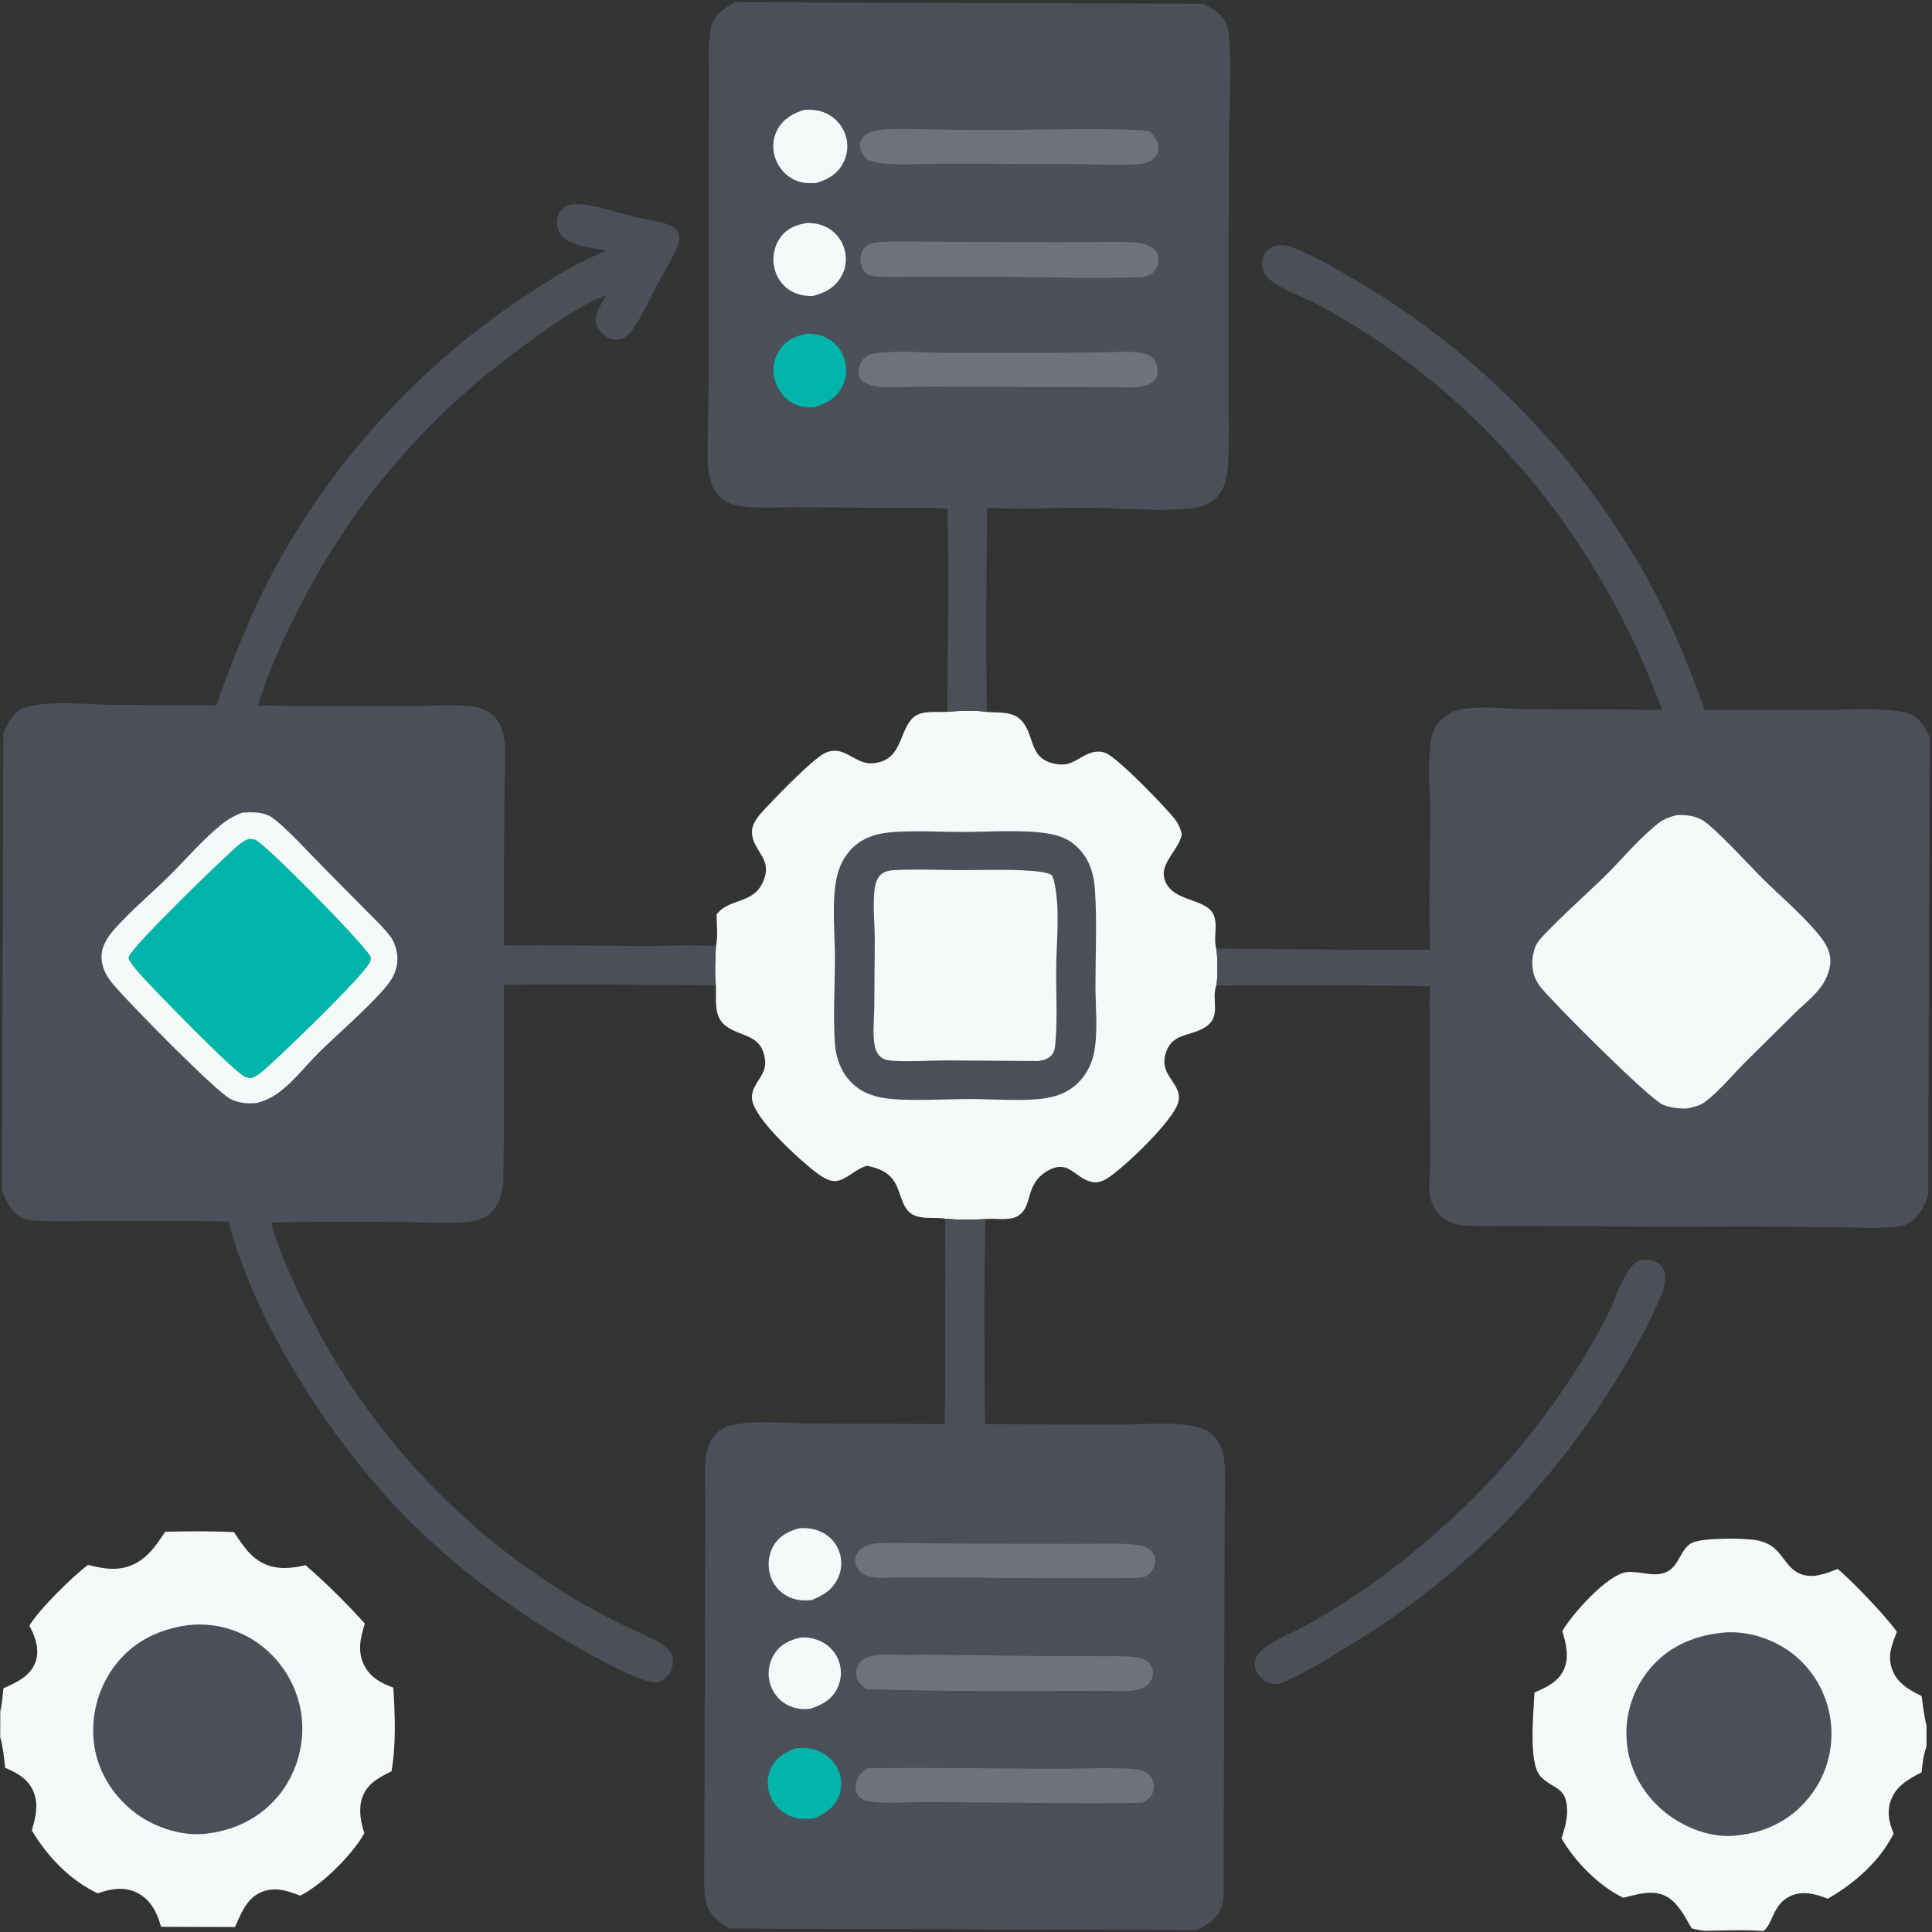
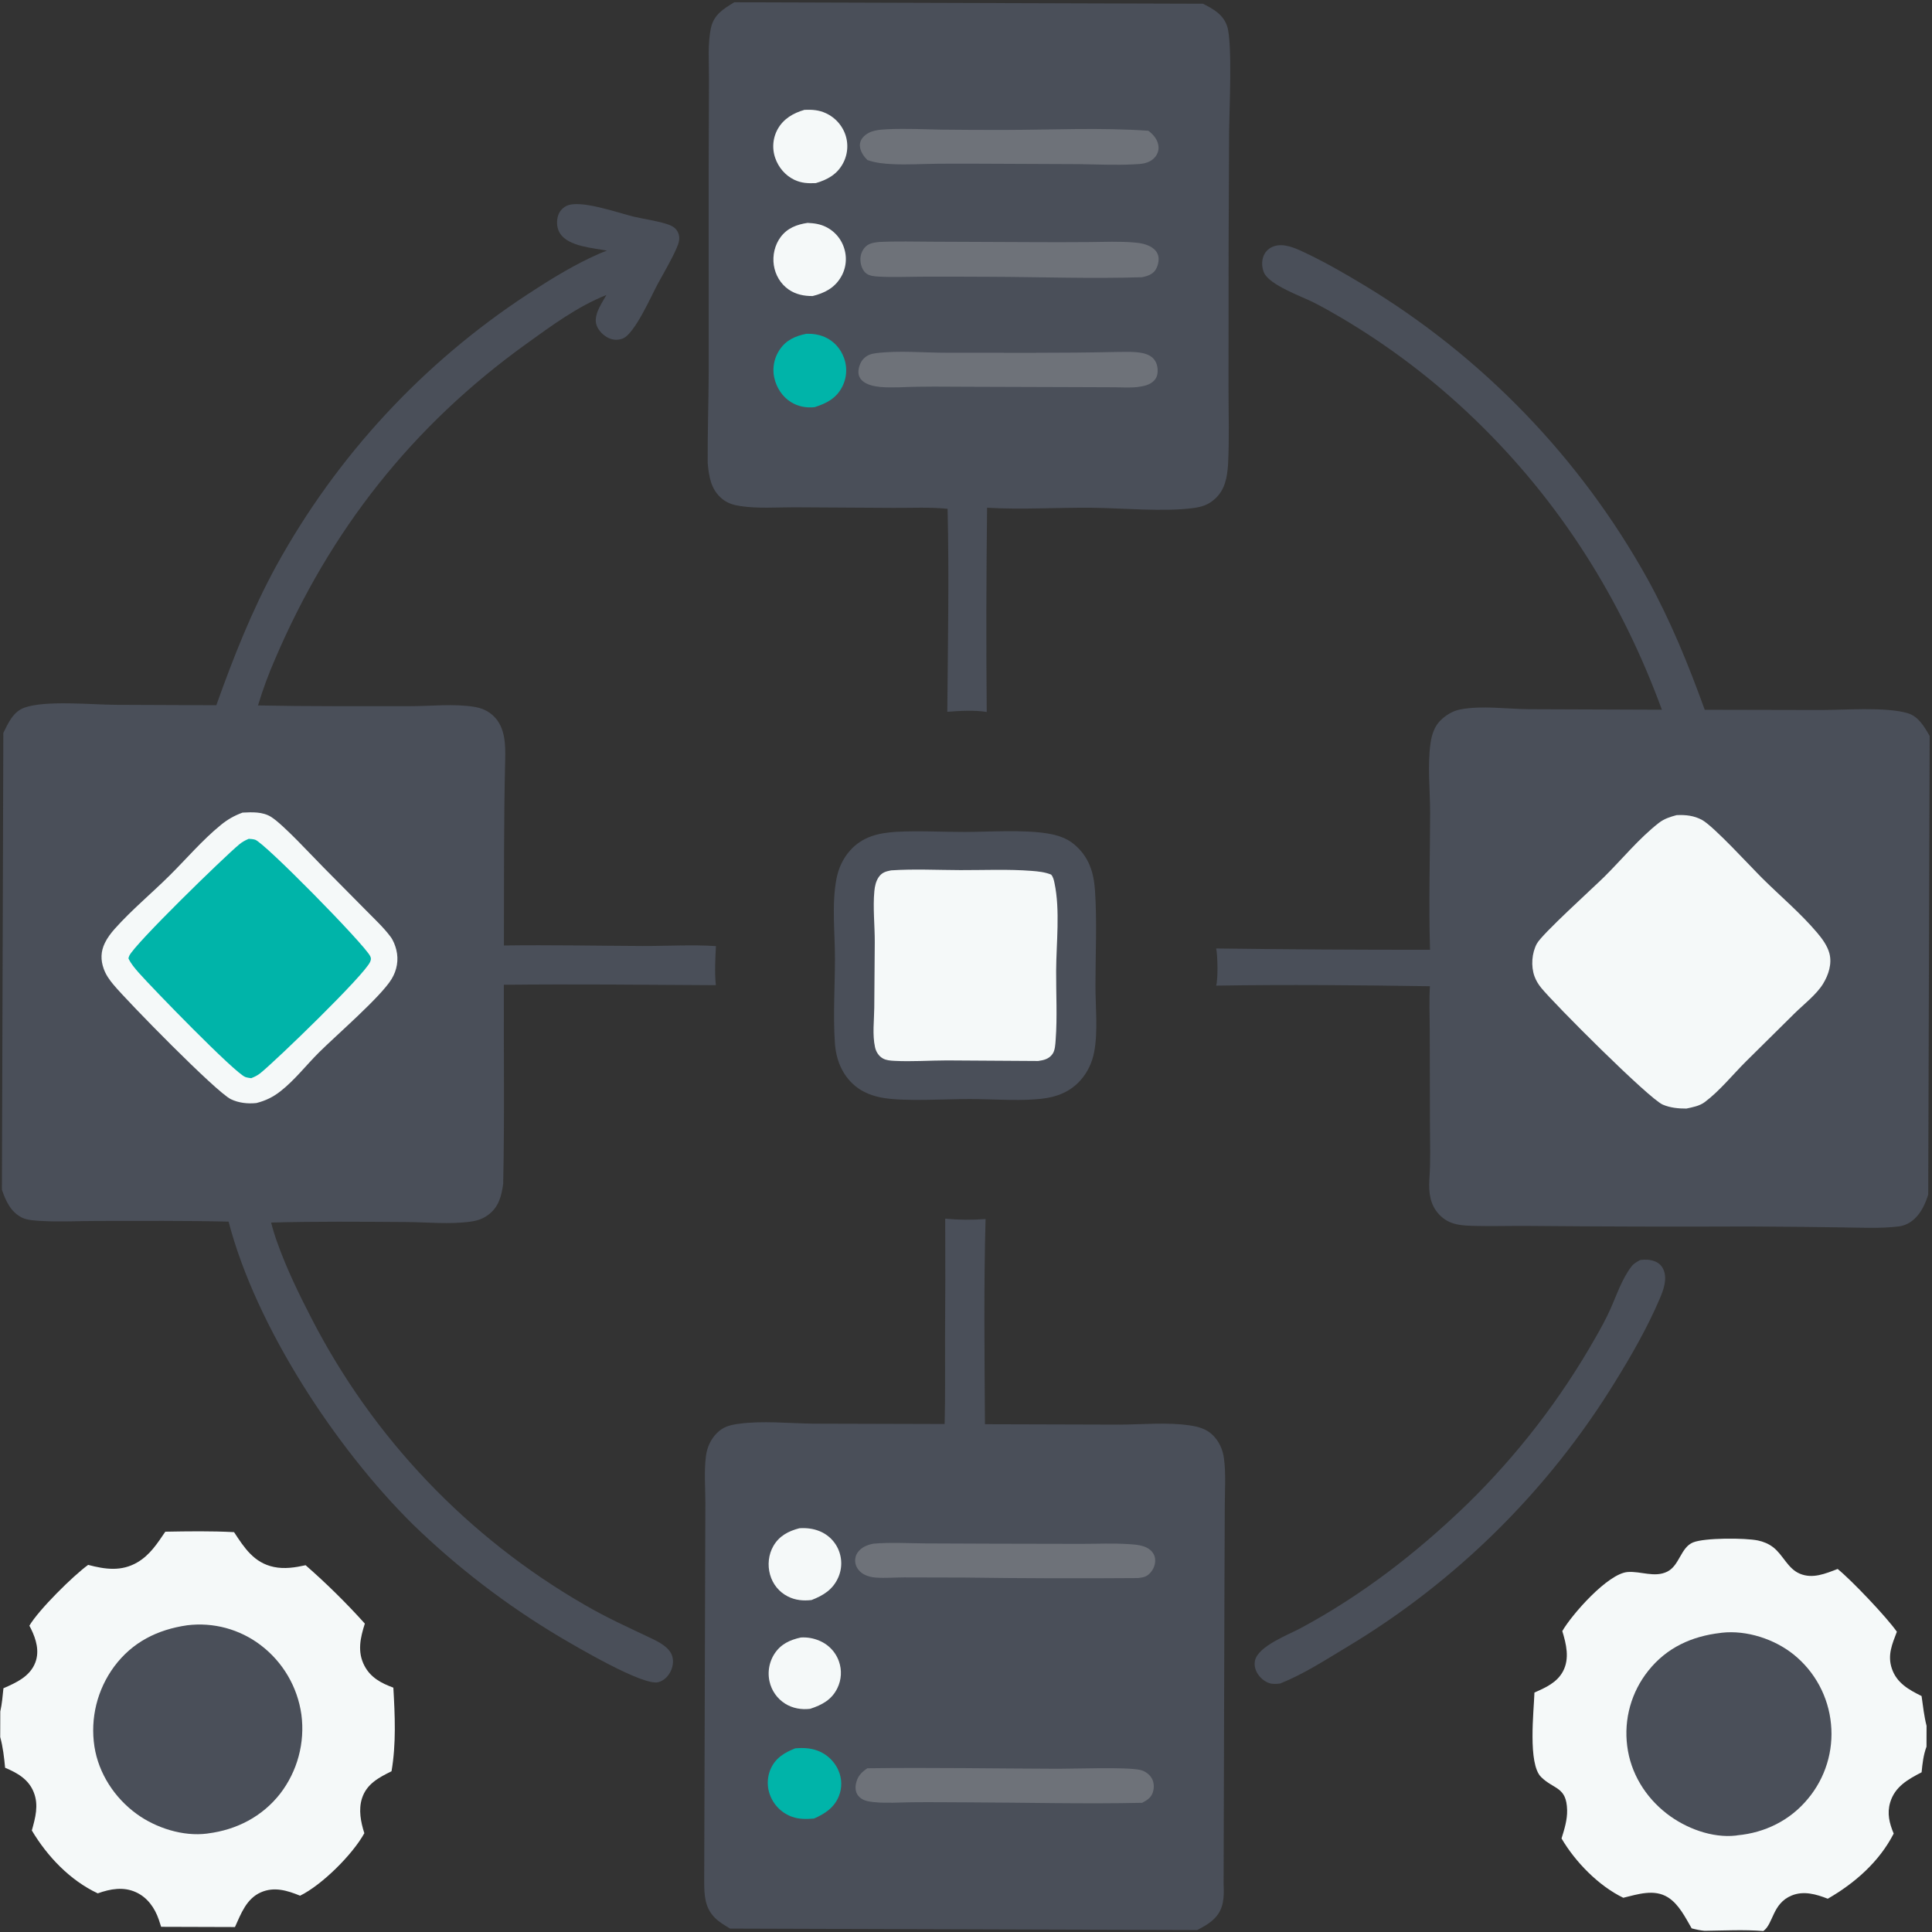
<svg xmlns="http://www.w3.org/2000/svg" width="988" height="988">
  <rect width="100%" height="100%" fill="#333333" stroke="none" />
-   <path fill="#F5F9F9" transform="matrix(0.962 0.003 -0.003 0.962 2.875 0)" d="M501.757 376.813C508.265 376.285 516.293 375.802 522.722 376.841C529.299 377.341 536.83 376.181 541.613 381.798C548.849 390.293 544.863 402.962 561.426 404.595C567.863 405.229 571.542 401.035 577.014 398.788C579.8 397.644 583.068 397.268 585.912 398.418C592.738 401.177 615.961 425.324 621.735 432.069C624.325 435.096 625.724 437.636 626.617 441.532L626.459 442.263C624.469 451.113 612.7 458.476 618.861 468.441C624.56 477.657 640.644 475.83 643.913 484.907C645.888 490.394 643.532 496.621 645.083 502.184C645.902 505.653 646.163 518.867 645.119 521.936C645.047 522.191 644.969 522.445 644.902 522.702C642.849 530.566 647.957 538.773 639.137 544.203C630.989 549.22 621.378 547.075 618.241 558.547C617.107 562.692 617.852 566.223 620.078 569.844C622.816 574.297 626.452 577.961 625.291 583.638C623.337 593.197 595.571 619.899 586.934 624.957C584.253 626.528 581.409 627.192 578.37 626.274C570.128 623.785 566.956 615.115 557.035 620.017C551.537 622.734 548.499 626.751 546.709 632.54C545.269 637.196 544.48 642.352 539.778 644.901C535.097 647.437 528.126 645.825 522.939 646.391C515.9 646.965 508.505 646.929 501.487 646.265C496.656 645.432 491.521 646.426 486.724 645.155C478.277 642.917 478.472 633.434 474.667 627.117C471.215 621.386 466.108 619.712 459.974 618.272C453.73 619.778 448.841 626.092 443.031 626.469C438.051 626.792 431.371 620.909 427.778 617.88C419.708 611.076 400.881 593.751 398.727 583.857C398.194 581.407 398.833 578.703 399.962 576.517C402.383 571.835 406.13 568.127 405.477 562.404C403.816 547.839 392.005 550.413 383.961 543.7C377.784 538.544 379.638 529.63 379.174 522.531C378.456 515.95 378.836 508.387 379.153 501.757C380.325 496.765 379.431 490.046 379.466 484.869C385.213 477.385 395.738 478.683 401.638 471.591C403.115 469.814 404.146 467.561 404.877 465.384C408.368 454.987 398.856 450.968 398.129 441.822C397.774 437.358 400.658 433.515 403.507 430.348C409.101 424.13 430.408 401.789 437.14 398.773C440.283 397.364 443.765 397.429 446.919 398.767C451.94 400.896 456.327 404.78 462.107 404.317C477.49 403.084 475.972 388.495 482.773 380.797C487.279 375.697 495.261 377.281 501.311 376.848L501.757 376.813Z" />
  <path fill="#4A4F59" transform="matrix(0.962 0.003 -0.003 0.962 2.875 0)" d="M474.821 440.709C486.79 440.01 499.28 440.72 511.307 440.653C524.438 440.579 542.517 439.291 555.169 441.321C560.377 442.156 565.329 443.644 569.449 447.09C577.216 453.587 579.889 461.798 580.572 471.628C581.724 488.209 580.934 505.254 580.966 521.888C580.987 533.283 582.476 546.318 580.385 557.504C579.358 562.998 576.885 568.317 573.156 572.499C566.596 579.858 558.112 582.155 548.624 582.708C538.904 583.51 524.497 582.596 514.308 582.626C501.701 582.664 480.223 584.108 468.467 582.195C463.032 581.31 457.594 579.367 453.328 575.806C446.411 570.032 443.177 561.859 442.552 553.046C441.511 538.381 442.46 523.213 442.45 508.484C442.44 494.604 440.551 479.484 443.107 465.843C444.167 460.186 446.515 454.967 450.367 450.645C456.924 443.29 465.425 441.314 474.821 440.709Z" />
  <path fill="#F5F9F9" transform="matrix(0.962 0.003 -0.003 0.962 2.875 0)" d="M472.129 461.202C484.319 460.347 496.774 460.957 508.996 460.954C521.557 460.952 534.331 460.316 546.862 461.243C550.36 461.501 553.907 461.865 557.189 463.167C558.322 464.332 558.704 466.175 559.035 467.719C562.13 482.15 560.08 499.451 560.046 514.25C560.019 526.418 560.78 538.955 559.903 551.077C559.733 553.43 559.635 556.602 558.242 558.563C556.366 561.207 553.68 561.852 550.633 562.294L502.108 562.139C492.824 562.185 483.451 562.922 474.182 562.456C472.105 562.351 469.898 562.214 468.052 561.173C465.843 559.926 464.434 557.655 463.894 555.23C462.408 548.564 463.376 541.126 463.426 534.336L463.585 499.479C463.588 490.569 462.47 481.11 463.279 472.256C463.516 469.667 464.096 466.964 465.588 464.784C467.258 462.344 469.356 461.758 472.129 461.202Z" />
  <path fill="#4A4F59" transform="matrix(0.962 0.003 -0.003 0.962 2.875 0)" d="M387.338 0L636.5 0C642.028 2.76 647.342 5.722 649.406 11.983C652.278 20.694 650.672 56.65 650.604 67.898L650.527 127.373L650.708 203.683C650.742 217.452 651.278 231.448 650.58 245.19C650.087 252.021 648.966 258.45 643.581 263.279C640.099 266.401 636.802 267.459 632.286 268.086C616.489 270.277 594.369 268.219 578.121 268.11C560.089 267.989 540.926 269.3 523.052 268.293C522.892 268.284 522.733 268.267 522.573 268.254C522.253 304.414 522.26 340.682 522.722 376.841C516.293 375.802 508.265 376.285 501.757 376.813C501.943 340.862 502.557 304.86 501.574 268.917C492.193 267.959 482.267 268.54 472.832 268.504L420.132 268.364C410.807 268.384 400.68 269.174 391.475 267.808C387.717 267.25 384.473 266.324 381.509 263.82C375.644 258.865 374.668 252.135 373.976 244.969C373.809 228.897 374.36 212.739 374.365 196.649L374.009 88.586L374.026 40.772C374.061 32.132 373.156 21.849 375.045 13.434C376.596 6.529 381.735 3.444 387.338 0Z" />
  <path fill="#F5F9F9" transform="matrix(0.962 0.003 -0.003 0.962 2.875 0)" d="M426.663 117.153C430.212 117.308 433.359 117.725 436.58 119.333Q437.013 119.549 437.434 119.786Q437.855 120.024 438.263 120.283Q438.671 120.541 439.066 120.821Q439.461 121.1 439.84 121.4Q440.22 121.699 440.584 122.017Q440.948 122.336 441.295 122.672Q441.642 123.009 441.971 123.363Q442.3 123.716 442.611 124.087Q442.922 124.457 443.213 124.843Q443.505 125.229 443.776 125.629Q444.047 126.029 444.298 126.442Q444.548 126.856 444.777 127.282Q445.006 127.708 445.213 128.145Q445.42 128.582 445.604 129.029Q445.788 129.476 445.949 129.932Q446.11 130.387 446.247 130.851Q446.392 131.319 446.512 131.794Q446.632 132.268 446.727 132.749Q446.822 133.229 446.892 133.713Q446.961 134.198 447.006 134.686Q447.05 135.173 447.07 135.663Q447.089 136.152 447.082 136.641Q447.076 137.131 447.044 137.62Q447.012 138.108 446.954 138.594Q446.897 139.081 446.814 139.563Q446.732 140.046 446.624 140.523Q446.516 141.001 446.384 141.472Q446.251 141.944 446.094 142.408Q445.937 142.871 445.756 143.326Q445.576 143.781 445.371 144.226Q445.167 144.671 444.94 145.105Q444.713 145.539 444.463 145.96C441.069 151.746 435.764 154.444 429.494 156.029C424.982 156.105 420.486 155.202 416.721 152.603C412.36 149.592 409.587 144.855 408.796 139.646C408.012 134.489 409.26 128.936 412.379 124.729C415.946 119.918 420.952 118.029 426.663 117.153Z" />
  <path fill="#00B4A9" transform="matrix(0.962 0.003 -0.003 0.962 2.875 0)" d="M426.205 176.103C429.595 175.992 432.905 176.46 436.033 177.822C440.849 179.919 444.474 183.943 446.25 188.869Q446.421 189.332 446.568 189.802Q446.715 190.273 446.838 190.75Q446.961 191.228 447.058 191.711Q447.156 192.195 447.229 192.682Q447.302 193.17 447.35 193.661Q447.398 194.152 447.421 194.644Q447.443 195.137 447.44 195.63Q447.438 196.123 447.41 196.615Q447.381 197.108 447.328 197.598Q447.275 198.088 447.196 198.575Q447.118 199.062 447.014 199.544Q446.911 200.026 446.783 200.502Q446.654 200.978 446.502 201.447Q446.35 201.916 446.173 202.377Q445.997 202.837 445.797 203.288Q445.598 203.739 445.375 204.179C442.253 210.383 437.048 213.057 430.746 215.094C426.34 215.617 421.877 214.773 418.084 212.418C413.533 209.592 410.418 204.782 409.245 199.598Q409.137 199.12 409.053 198.636Q408.97 198.153 408.911 197.666Q408.852 197.179 408.818 196.69Q408.784 196.201 408.775 195.711Q408.766 195.22 408.782 194.73Q408.798 194.24 408.839 193.751Q408.88 193.262 408.945 192.776Q409.011 192.29 409.101 191.808Q409.192 191.326 409.306 190.85Q409.421 190.373 409.56 189.902Q409.699 189.432 409.861 188.969Q410.024 188.507 410.21 188.053Q410.396 187.599 410.605 187.155Q410.813 186.711 411.044 186.279Q411.276 185.846 411.528 185.426Q411.781 185.006 412.055 184.599C415.485 179.449 420.372 177.305 426.205 176.103Z" />
  <path fill="#F5F9F9" transform="matrix(0.962 0.003 -0.003 0.962 2.875 0)" d="M424.844 57.061C428.888 56.876 432.557 57.111 436.304 58.858Q436.755 59.066 437.195 59.298Q437.635 59.529 438.063 59.782Q438.49 60.035 438.905 60.309Q439.319 60.584 439.719 60.879Q440.119 61.173 440.504 61.488Q440.889 61.803 441.257 62.136Q441.626 62.47 441.977 62.822Q442.328 63.173 442.661 63.542Q442.994 63.911 443.308 64.297Q443.622 64.682 443.916 65.082Q444.21 65.483 444.484 65.898Q444.758 66.313 445.01 66.741Q445.262 67.169 445.493 67.609Q445.723 68.05 445.931 68.501Q446.139 68.953 446.324 69.414Q446.509 69.875 446.671 70.345Q446.826 70.808 446.957 71.278Q447.089 71.748 447.196 72.224Q447.303 72.7 447.385 73.18Q447.468 73.661 447.526 74.146Q447.584 74.63 447.618 75.117Q447.651 75.604 447.66 76.092Q447.668 76.58 447.652 77.067Q447.635 77.555 447.594 78.041Q447.553 78.527 447.487 79.011Q447.421 79.494 447.331 79.974Q447.241 80.453 447.126 80.928Q447.011 81.402 446.872 81.87Q446.734 82.337 446.571 82.798Q446.409 83.258 446.223 83.709Q446.037 84.16 445.829 84.601Q445.621 85.043 445.39 85.473C442.279 91.336 437.122 94.194 430.985 95.996C426.872 96.185 423.443 96.076 419.611 94.29C414.782 92.039 411.05 87.661 409.344 82.639Q409.184 82.179 409.047 81.711Q408.911 81.244 408.799 80.77Q408.687 80.296 408.6 79.816Q408.513 79.337 408.451 78.854Q408.388 78.371 408.351 77.885Q408.314 77.399 408.302 76.912Q408.289 76.425 408.302 75.938Q408.316 75.451 408.354 74.966Q408.392 74.48 408.455 73.997Q408.519 73.514 408.607 73.035Q408.695 72.556 408.808 72.082Q408.92 71.608 409.058 71.14Q409.195 70.673 409.356 70.213Q409.517 69.753 409.702 69.303Q409.886 68.852 410.094 68.411Q410.302 67.971 410.532 67.541C413.585 61.885 418.855 58.809 424.844 57.061Z" />
  <path fill="#6E7279" transform="matrix(0.962 0.003 -0.003 0.962 2.875 0)" d="M469.367 67.22C478.866 66.774 488.351 67.221 497.851 67.366Q514.3 67.498 530.749 67.419C556.269 67.311 582.234 65.912 607.685 67.615C607.826 67.721 607.97 67.823 608.108 67.933C610.666 69.977 612.784 72.595 613.091 75.982C613.286 78.129 612.514 80.239 611.077 81.831C608.029 85.207 603.83 85.318 599.625 85.51C590.157 86.016 580.672 85.572 571.199 85.478L532.581 85.424C520.222 85.427 507.855 85.344 495.497 85.503C487.576 85.605 479.589 86.15 471.674 85.782C467.055 85.567 462.75 85.176 458.371 83.639C456.466 81.781 454.761 79.32 454.402 76.626C454.154 74.76 454.737 73.034 455.961 71.621C459.367 67.692 464.582 67.48 469.367 67.22Z" />
  <path fill="#6E7279" transform="matrix(0.962 0.003 -0.003 0.962 2.875 0)" d="M591.588 185.242C596.969 185.304 605.494 184.431 609.925 187.967C611.86 189.511 612.785 191.776 612.984 194.201C613.163 196.382 612.785 198.585 611.283 200.259C609.031 202.767 605.489 203.477 602.295 203.858C598.246 204.34 594.073 204.042 590.001 204.026L567.71 204.012L512.836 204.003C500.489 204.003 488.103 203.803 475.768 204.402C470.096 204.47 460.925 205.021 456.295 201.195C454.851 200.003 454.024 198.418 453.957 196.537C453.873 194.16 454.945 191.032 456.617 189.316C458.61 187.271 460.646 186.62 463.403 186.274C475.659 184.735 488.67 186.015 501.038 185.954C531.195 185.806 561.449 186.041 591.588 185.242Z" />
  <path fill="#6E7279" transform="matrix(0.962 0.003 -0.003 0.962 2.875 0)" d="M464.628 127.19C474.122 126.686 483.804 126.956 493.313 126.949L544.791 127.008Q560.474 127.065 576.155 126.885C584.249 126.786 592.593 126.373 600.661 127.058C603.815 127.326 607.15 127.944 609.838 129.711C611.542 130.832 612.827 132.414 613.217 134.449C613.66 136.757 612.893 139.873 611.551 141.791C609.955 144.071 607.209 144.925 604.625 145.483C577.635 146.425 550.662 145.514 523.664 145.507Q505.443 145.444 487.222 145.566C479.658 145.618 471.91 146.004 464.361 145.581C462.295 145.465 459.785 145.263 458.056 144.003C456.186 142.639 455.23 140.2 454.927 137.978C454.548 135.188 455.178 132.584 456.939 130.369C458.901 127.904 461.683 127.547 464.628 127.19Z" />
  <path fill="#4A4F59" transform="matrix(0.962 0.003 -0.003 0.962 2.875 0)" d="M881.613 374.527C859.833 315.682 827.043 263.951 781.646 220.456Q773.545 212.692 765.002 205.417Q756.459 198.142 747.504 191.381Q738.549 184.62 729.213 178.395Q719.877 172.171 710.192 166.505C705.44 163.737 700.623 161.013 695.702 158.555C689.546 155.48 672.194 149.397 669.363 142.822C668.191 140.098 668.019 136.672 669.146 133.906C670.129 131.497 672.086 129.696 674.533 128.84C679.707 127.03 685.576 129.596 690.258 131.763C701.246 136.849 711.942 142.955 722.327 149.167Q728.218 152.694 733.991 156.411Q739.764 160.127 745.413 164.03Q751.062 167.932 756.582 172.016Q762.101 176.101 767.485 180.362Q772.868 184.623 778.11 189.058Q783.353 193.492 788.448 198.094Q793.543 202.696 798.486 207.462Q803.429 212.228 808.214 217.151Q812.999 222.075 817.622 227.152Q822.245 232.229 826.7 237.453Q831.155 242.678 835.438 248.044Q839.721 253.411 843.827 258.914Q847.933 264.417 851.858 270.05Q855.783 275.684 859.523 281.442Q863.262 287.2 866.813 293.077Q870.363 298.954 873.721 304.943C886.123 327.287 895.648 350.535 904.398 374.49L965.807 374.427C978.433 374.404 1000.59 372.547 1012.25 375.95C1018.04 377.639 1021.19 383.155 1024 388.049L1024 628.012L1024 631.822C1022.52 636.517 1020.56 641.069 1016.95 644.551C1014.52 646.896 1011.65 648.397 1008.29 648.819C998.426 650.057 988.049 649.483 978.103 649.413Q953.438 649.12 928.772 649.077Q869.728 649.507 810.682 649.155C801.873 649.115 793.05 649.433 784.243 649.259C776.537 649.106 769.481 649.158 763.883 643.052C759.117 637.853 758.472 631.593 758.772 624.899C759.485 614.93 759.056 604.769 759.005 594.771L758.744 544.665C758.706 537.14 758.302 529.4 758.779 521.9C720.96 521.447 682.929 521.218 645.119 521.936C646.163 518.867 645.902 505.653 645.083 502.184Q701.934 502.755 758.786 502.525C758.771 502.228 758.749 501.932 758.74 501.635C757.957 477.806 758.616 453.76 758.585 429.912C758.57 417.749 757.013 404.541 758.717 392.518C759.308 388.35 760.655 383.999 763.631 380.906C766.53 377.893 770.355 375.505 774.493 374.704C785.939 372.489 799.21 374.399 810.881 374.484L881.613 374.527Z" />
  <path fill="#F5F9F9" transform="matrix(0.962 0.003 -0.003 0.962 2.875 0)" d="M889.601 430.543C894.402 430.285 898.937 430.75 903.235 433.103C909.437 436.498 929.377 458.166 935.485 464.166C945.15 473.658 955.685 482.463 964.493 492.784C967.184 495.936 969.977 499.704 971.066 503.747C972.555 509.282 970.658 515.164 967.774 519.92C964.287 525.671 957.454 530.969 952.659 535.716L926.964 561.297C919.938 568.317 912.984 577.06 905.088 583.011C902.276 585.13 898.676 585.776 895.315 586.507C891.095 586.554 886.631 586.118 882.729 584.444C875.28 581.247 824.769 531.011 817.839 522.476C816.361 520.657 815.132 518.638 814.325 516.431C812.378 511.103 812.854 504.121 815.529 499.111C818.304 493.918 845.153 469.544 851.254 463.468C860.762 453.999 869.65 442.947 880.21 434.684C883.054 432.459 886.186 431.479 889.601 430.543Z" />
  <path fill="#4A4F59" transform="matrix(0.962 0.003 -0.003 0.962 2.875 0)" d="M871.014 667.087C873.606 666.738 876.133 666.79 878.613 667.705C880.819 668.519 882.466 670.002 883.397 672.175C885.557 677.222 883.416 682.992 881.41 687.73C874.975 702.923 866.619 717.621 857.995 731.66Q854.685 737.088 851.213 742.413Q847.742 747.739 844.111 752.958Q840.481 758.177 836.695 763.284Q832.91 768.391 828.972 773.383Q825.034 778.374 820.948 783.244Q816.862 788.114 812.631 792.859Q808.4 797.604 804.029 802.22Q799.657 806.836 795.149 811.318Q790.64 815.8 785.999 820.144Q781.357 824.489 776.587 828.691Q771.817 832.894 766.923 836.951Q762.028 841.009 757.014 844.917Q752 848.825 746.87 852.58Q741.741 856.336 736.501 859.935Q731.26 863.535 725.914 866.975Q720.568 870.415 715.121 873.693C703.926 880.47 692.481 887.931 680.324 892.806C678.788 893.002 677.075 893.168 675.542 892.887C672.747 892.373 670.066 890.251 668.506 887.937C667.043 885.766 666.301 883.077 666.941 880.491C668.835 872.84 684.513 866.926 691.009 863.409C723.743 845.688 752.454 823.303 779.125 797.457Q784.161 792.515 789.019 787.398Q793.877 782.281 798.552 776.995Q803.226 771.71 807.711 766.263Q812.195 760.815 816.485 755.213Q820.775 749.611 824.864 743.861Q828.953 738.111 832.837 732.22Q836.72 726.328 840.393 720.304Q844.066 714.279 847.524 708.129C850.227 703.38 852.847 698.561 855.082 693.572C858.483 685.981 861.383 676.884 866.575 670.298C867.708 668.86 869.447 667.97 871.014 667.087Z" />
  <path fill="#F5F9F9" transform="matrix(0.962 0.003 -0.003 0.962 2.875 0)" d="M830.204 864.477C835.191 855.726 854.287 833.819 864.841 832.967C871.777 832.408 879.183 836.051 885.888 832.706C892.427 829.445 892.994 819.82 899.588 817.116C905.738 814.595 927.303 814.606 934.036 815.981C936.925 816.571 939.68 817.698 942.044 819.477C947.437 823.535 949.849 830.79 956.271 833.526C963.181 836.47 970.009 833.484 976.476 830.995C983.963 837.032 1002.56 856.481 1008.06 864.265C1005.57 870.877 1003 876.694 1005.46 883.889C1008.06 891.522 1014.52 895.085 1021.3 898.416C1022.06 903.705 1022.67 909.076 1024 914.257L1024 925.311L1024 1024L937.487 1024L906.418 1024L906.3 1023.56C903.917 1023.35 901.773 1022.89 899.468 1022.28C896.096 1016.52 892.614 1009.43 886.757 1005.81C879.413 1001.28 870.747 1004.26 863.06 1006.14C849.952 999.864 837.477 987.156 830.142 974.705C831.65 969.824 833.215 964.76 833.066 959.597C832.704 947.072 826.021 948.826 819.166 942.073C812.041 935.052 815.21 907.248 815.5 897.185C821.409 894.586 827.538 891.818 830.68 885.787C834.217 879.001 832.328 871.346 830.204 864.477ZM1024 925.311C1022.37 929.754 1021.87 934.253 1021.45 938.939C1014.21 942.725 1007.28 946.578 1004.79 955.001C1003.05 960.892 1004.41 966.112 1006.7 971.567C999.105 986.533 986.16 997.969 971.774 1006.31C965.691 1003.94 958.959 1002.01 952.585 1004.66C942.239 1008.95 942.965 1019.73 937.568 1023.59L937.487 1024L1024 1024L1024 925.311ZM906.3 1023.56L906.418 1024L937.487 1024L937.568 1023.59C927.367 1022.79 916.539 1023.4 906.3 1023.56Z" />
  <path fill="#F5F9F9" fill-opacity="0.035" transform="matrix(0.962 0.003 -0.003 0.962 2.875 0)" d="M906.3 1023.56C916.539 1023.4 927.367 1022.79 937.568 1023.59L937.487 1024L906.418 1024L906.3 1023.56Z" />
  <path fill="#4A4F59" transform="matrix(0.962 0.003 -0.003 0.962 2.875 0)" d="M914.324 865.19C914.561 865.154 914.798 865.107 915.037 865.08C928.206 863.594 942.94 868.347 953.221 876.539Q954.273 877.381 955.281 878.275Q956.289 879.169 957.252 880.111Q958.214 881.054 959.129 882.044Q960.043 883.034 960.907 884.068Q961.77 885.102 962.581 886.178Q963.392 887.254 964.149 888.37Q964.905 889.485 965.605 890.636Q966.305 891.788 966.946 892.973Q967.587 894.158 968.169 895.373Q968.75 896.589 969.27 897.832Q969.79 899.075 970.247 900.342Q970.704 901.61 971.098 902.898Q971.491 904.187 971.82 905.494Q972.149 906.801 972.412 908.122Q972.675 909.444 972.871 910.777Q973.068 912.11 973.198 913.451Q973.332 914.777 973.399 916.109Q973.467 917.44 973.469 918.773Q973.471 920.106 973.406 921.437Q973.342 922.769 973.212 924.095Q973.082 925.422 972.886 926.74Q972.69 928.059 972.429 929.366Q972.169 930.673 971.843 931.966Q971.518 933.259 971.129 934.534Q970.74 935.809 970.288 937.063Q969.837 938.317 969.324 939.547Q968.81 940.778 968.237 941.981Q967.663 943.184 967.031 944.358Q966.398 945.531 965.708 946.672Q965.019 947.812 964.273 948.918Q963.528 950.023 962.728 951.089Q961.929 952.156 961.078 953.182C951.679 964.678 938.315 971.344 923.621 972.747C923.401 972.79 923.184 972.85 922.962 972.876C910.193 974.392 896.075 969.071 886.073 961.37C874.615 952.548 866.726 939.838 864.895 925.414Q864.721 924.093 864.614 922.764Q864.507 921.436 864.467 920.103Q864.426 918.771 864.453 917.439Q864.479 916.106 864.572 914.776Q864.665 913.447 864.825 912.124Q864.984 910.8 865.21 909.487Q865.436 908.173 865.727 906.872Q866.018 905.572 866.374 904.287Q866.73 903.003 867.15 901.738Q867.57 900.473 868.053 899.231Q868.536 897.989 869.081 896.772Q869.625 895.556 870.23 894.368Q870.835 893.18 871.498 892.024Q872.162 890.868 872.882 889.747Q873.603 888.626 874.379 887.542Q875.155 886.458 875.984 885.415C885.738 873.093 898.957 867.014 914.324 865.19Z" />
  <path fill="#4A4F59" transform="matrix(0.962 0.003 -0.003 0.962 2.875 0)" d="M501.487 646.265C508.505 646.929 515.9 646.965 522.939 646.391C522.06 682.685 522.633 719.164 522.955 755.468L594.087 755.45C606.464 755.416 619.64 753.986 631.886 755.763C636.341 756.41 640.654 757.571 643.982 760.782C647.428 764.107 649.399 768.463 650.05 773.163C651.183 781.354 650.58 790.169 650.577 798.442L650.542 842.161L650.574 999.595C650.874 1006.23 650.89 1012.5 645.969 1017.64C643.306 1020.42 639.991 1022.26 636.604 1024L388.285 1024C385.416 1022.24 382.541 1020.64 380.15 1018.23C374.83 1012.85 374.537 1006.46 374.473 999.345L374.455 840.153L374.465 797.465C374.415 789.348 373.674 780.862 374.699 772.815C375.282 768.245 377.177 763.983 380.422 760.677C383.769 757.268 387.259 756.343 391.829 755.687C404.747 753.832 418.602 755.357 431.651 755.453L501.521 755.43C501.87 740.531 501.592 725.562 501.6 710.656Q501.739 678.46 501.487 646.265Z" />
  <path fill="#F5F9F9" transform="matrix(0.962 0.003 -0.003 0.962 2.875 0)" d="M425.433 869.147Q426.697 869.061 427.961 869.125Q429.226 869.189 430.475 869.402Q431.723 869.615 432.937 869.975Q434.152 870.334 435.315 870.835Q435.764 871.021 436.203 871.229Q436.642 871.438 437.07 871.67Q437.497 871.901 437.912 872.155Q438.326 872.408 438.727 872.683Q439.128 872.958 439.514 873.253Q439.9 873.549 440.27 873.864Q440.64 874.179 440.993 874.513Q441.346 874.848 441.681 875.2Q442.016 875.552 442.332 875.921Q442.649 876.29 442.945 876.675Q443.242 877.061 443.517 877.461Q443.793 877.861 444.048 878.275Q444.302 878.689 444.535 879.116Q444.768 879.543 444.978 879.981Q445.188 880.42 445.374 880.868Q445.561 881.317 445.724 881.775Q446.031 882.634 446.252 883.52Q446.472 884.406 446.604 885.308Q446.736 886.212 446.778 887.123Q446.82 888.035 446.771 888.946Q446.722 889.858 446.583 890.76Q446.445 891.662 446.217 892.546Q445.99 893.429 445.676 894.286Q445.362 895.143 444.965 895.965C441.999 902.196 436.762 904.981 430.524 907.042C425.891 907.619 421.175 906.82 417.176 904.332Q416.393 903.839 415.663 903.272Q414.932 902.704 414.261 902.068Q413.59 901.432 412.985 900.732Q412.379 900.033 411.845 899.278Q411.312 898.523 410.855 897.719Q410.398 896.914 410.022 896.069Q409.646 895.224 409.355 894.346Q409.064 893.468 408.861 892.566Q408.755 892.096 408.672 891.622Q408.59 891.148 408.531 890.67Q408.471 890.193 408.436 889.713Q408.401 889.233 408.39 888.752Q408.379 888.27 408.391 887.789Q408.404 887.308 408.44 886.828Q408.477 886.348 408.537 885.871Q408.598 885.393 408.682 884.919Q408.766 884.445 408.873 883.976Q408.98 883.507 409.111 883.044Q409.242 882.581 409.395 882.124Q409.549 881.668 409.725 881.22Q409.901 880.772 410.099 880.333Q410.297 879.895 410.516 879.466Q410.736 879.038 410.976 878.621Q411.217 878.204 411.478 877.8C414.84 872.637 419.645 870.447 425.433 869.147Z" />
  <path fill="#00B4A9" transform="matrix(0.962 0.003 -0.003 0.962 2.875 0)" d="M422.689 928.056C426.611 927.739 430.48 927.832 434.224 929.171Q434.694 929.337 435.156 929.527Q435.617 929.718 436.068 929.931Q436.519 930.144 436.959 930.38Q437.399 930.616 437.826 930.874Q438.253 931.132 438.667 931.411Q439.08 931.69 439.479 931.99Q439.878 932.29 440.261 932.61Q440.644 932.93 441.01 933.269Q441.376 933.608 441.725 933.965Q442.073 934.322 442.403 934.696Q442.733 935.071 443.044 935.461Q443.354 935.852 443.644 936.258Q443.935 936.664 444.204 937.084Q444.473 937.504 444.721 937.937Q444.968 938.37 445.194 938.816Q445.419 939.261 445.621 939.717Q445.982 940.52 446.261 941.355Q446.54 942.191 446.733 943.049Q446.927 943.908 447.034 944.782Q447.141 945.656 447.16 946.536Q447.18 947.417 447.111 948.294Q447.042 949.172 446.885 950.039Q446.729 950.905 446.486 951.752Q446.244 952.598 445.918 953.416C443.429 959.605 438.545 962.786 432.715 965.379C428.755 965.695 424.985 965.823 421.174 964.504Q420.704 964.341 420.244 964.154Q419.783 963.968 419.332 963.758Q418.882 963.548 418.442 963.315Q418.003 963.082 417.576 962.827Q417.149 962.573 416.736 962.296Q416.322 962.02 415.923 961.723Q415.525 961.426 415.142 961.109Q414.759 960.792 414.392 960.456Q414.026 960.12 413.677 959.766Q413.328 959.412 412.998 959.04Q412.667 958.669 412.356 958.281Q412.045 957.893 411.755 957.489Q411.464 957.086 411.194 956.669Q410.924 956.251 410.676 955.82Q410.428 955.39 410.202 954.947Q409.976 954.504 409.773 954.05Q409.575 953.616 409.4 953.173Q409.225 952.73 409.072 952.278Q408.92 951.827 408.792 951.368Q408.663 950.909 408.558 950.444Q408.453 949.979 408.373 949.51Q408.292 949.04 408.235 948.567Q408.179 948.094 408.147 947.618Q408.115 947.143 408.108 946.666Q408.1 946.19 408.117 945.713Q408.135 945.237 408.176 944.762Q408.218 944.288 408.284 943.816Q408.35 943.344 408.441 942.876Q408.531 942.408 408.645 941.945Q408.76 941.482 408.898 941.026Q409.036 940.57 409.197 940.122Q409.359 939.673 409.543 939.234C412.118 933.215 416.898 930.377 422.689 928.056Z" />
  <path fill="#F5F9F9" transform="matrix(0.962 0.003 -0.003 0.962 2.875 0)" d="M424.504 811.07C428.149 810.825 431.771 811.196 435.175 812.579Q435.607 812.751 436.031 812.944Q436.454 813.137 436.867 813.352Q437.28 813.566 437.682 813.801Q438.083 814.036 438.472 814.292Q438.862 814.547 439.237 814.821Q439.613 815.096 439.975 815.389Q440.336 815.682 440.682 815.993Q441.028 816.305 441.358 816.633Q441.688 816.961 442.001 817.305Q442.314 817.65 442.609 818.01Q442.904 818.37 443.18 818.744Q443.457 819.118 443.714 819.506Q443.971 819.894 444.208 820.294Q444.446 820.695 444.662 821.107Q444.879 821.519 445.075 821.941Q445.27 822.363 445.444 822.795Q445.618 823.227 445.77 823.667Q445.922 824.107 446.051 824.554Q446.181 825.001 446.288 825.454Q446.395 825.907 446.479 826.364Q446.564 826.822 446.625 827.284Q446.686 827.745 446.724 828.209Q446.762 828.673 446.777 829.138Q446.791 829.603 446.783 830.069Q446.774 830.534 446.742 830.999Q446.71 831.463 446.655 831.925Q446.6 832.387 446.521 832.846Q446.443 833.305 446.342 833.759Q446.241 834.214 446.117 834.662Q445.993 835.111 445.847 835.553Q445.701 835.995 445.533 836.429Q445.365 836.863 445.175 837.288C442.346 843.661 437.295 846.777 431.077 849.209C426.707 849.744 422.43 849.36 418.454 847.353C413.75 844.98 410.398 840.823 408.96 835.766C407.526 830.728 408.092 825.019 410.737 820.47C413.853 815.113 418.72 812.589 424.504 811.07Z" />
  <path fill="#6E7279" transform="matrix(0.962 0.003 -0.003 0.962 2.875 0)" d="M460.986 938.556C494.744 937.982 528.591 938.505 562.359 938.498C571.561 938.496 598.939 937.335 606.207 939.018C608.637 939.581 611.139 941.389 612.32 943.6C613.549 945.903 613.565 948.67 612.728 951.108C611.79 953.842 609.565 955.203 607.122 956.459C576.33 957.232 545.349 956.501 514.538 956.505C504.679 956.506 494.808 956.412 484.95 956.546C478.206 956.638 471.347 957.183 464.621 956.55C461.469 956.254 458.138 955.716 456.091 953.013C454.73 951.216 454.543 948.922 454.986 946.769C455.799 942.818 457.772 940.793 460.986 938.556Z" />
  <path fill="#6E7279" transform="matrix(0.962 0.003 -0.003 0.962 2.875 0)" d="M463.925 819.135C473.011 818.369 482.388 818.843 491.511 818.927L527.476 818.958L574.233 818.906C582.747 818.881 591.474 818.446 599.953 818.986C603.374 819.204 607.416 819.5 610.304 821.485C611.949 822.616 613.214 824.302 613.559 826.295C614.011 828.906 613.178 831.519 611.584 833.595C609.61 836.168 607.737 836.622 604.622 836.995Q558.425 837.498 512.228 837.012L480.25 837.033C475.287 837.052 470.059 837.522 465.124 837.172C463.01 837.023 460.847 836.521 458.969 835.517C456.85 834.384 455.15 832.557 454.475 830.219C453.878 828.149 454.197 825.823 455.393 824.019C457.338 821.084 460.619 819.773 463.925 819.135Z" />
-   <path fill="#6E7279" transform="matrix(0.962 0.003 -0.003 0.962 2.875 0)" d="M481.466 878.256C506.231 877.874 531.093 878.603 555.873 878.607L585.982 878.611C592.058 878.622 598.465 878.335 604.492 879.116C606.391 879.362 608.304 880.124 609.786 881.346C611.565 882.812 612.653 884.928 612.719 887.242C612.784 889.493 611.807 891.724 610.261 893.335C605.247 898.56 592.525 896.904 585.758 896.976C544.065 897.271 502.136 897.717 460.464 896.476Q459.59 895.866 458.749 895.212C456.714 893.604 455.191 891.58 455.021 888.919C454.856 886.346 455.519 883.596 457.39 881.736C462.42 876.737 474.689 878.386 481.466 878.256Z" />
  <path fill="#4A4F59" transform="matrix(0.962 0.003 -0.003 0.962 2.875 0)" d="M320.038 132.232C312.699 130.834 299.584 130.09 295.122 123.196C293.454 120.618 293.141 117.285 293.861 114.336C294.476 111.819 296.021 109.851 298.291 108.623C305.386 104.784 326.301 112.281 334.171 114.109C340.197 115.51 346.565 116.239 352.427 118.193C354.812 118.989 356.807 120.173 357.871 122.564C359.163 125.47 358.209 128.259 357.007 130.995C354.126 137.552 350.322 143.862 346.949 150.181C343.682 156.303 335.033 176.251 328.699 178.895C326.301 179.896 323.713 179.829 321.335 178.796C318.46 177.546 315.63 174.786 314.634 171.77C313.318 167.786 315.561 163.337 317.464 159.943Q318.638 157.862 319.855 155.806C304.356 162.055 290.711 172.263 277.254 182.007C216.955 225.673 173.426 281.309 144.384 349.776Q139.102 361.902 135.343 374.583C162.211 375.035 189.138 374.778 216.012 374.721C227.104 374.698 239.331 373.24 250.247 374.961C254.349 375.607 257.852 377.13 260.831 380.088C266.767 385.982 266.983 394.925 266.82 402.76C266.132 435.766 266.43 468.761 266.449 501.774C290.946 501.358 315.502 501.785 340.006 501.816C352.528 501.831 366.872 500.935 379.153 501.757C378.836 508.387 378.456 515.95 379.174 522.531C341.632 522.426 304.019 522.139 266.482 522.663C266.456 557.902 267.118 593.275 266.458 628.498C265.586 634.84 264.249 640.52 258.927 644.715C255.907 647.096 252.879 648.113 249.128 648.636C237.918 650.199 226.097 648.981 214.791 648.944C190.955 648.864 166.991 648.702 143.164 649.456Q144.624 655.094 146.645 660.556C151.584 674.153 157.958 687.211 164.632 700.026Q166.163 702.987 167.747 705.919Q169.332 708.852 170.968 711.756Q172.604 714.66 174.292 717.534Q175.98 720.409 177.72 723.252Q179.459 726.096 181.249 728.907Q183.039 731.719 184.879 734.499Q186.719 737.278 188.608 740.024Q190.498 742.77 192.436 745.482Q194.374 748.194 196.361 750.87Q198.347 753.547 200.381 756.188Q202.416 758.828 204.497 761.432Q206.578 764.036 208.705 766.602Q210.833 769.168 213.006 771.695Q215.179 774.223 217.397 776.711Q219.614 779.199 221.877 781.648Q224.139 784.096 226.444 786.503Q228.75 788.91 231.098 791.276Q233.446 793.641 235.837 795.965Q238.227 798.288 240.659 800.568Q243.09 802.848 245.562 805.084Q248.034 807.32 250.546 809.511Q253.057 811.703 255.608 813.849Q258.158 815.995 260.746 818.095Q263.335 820.195 265.96 822.249Q268.586 824.302 271.248 826.308Q273.91 828.314 276.608 830.273Q279.305 832.231 282.037 834.14Q284.769 836.05 287.535 837.91Q290.301 839.77 293.1 841.581Q295.898 843.391 298.729 845.151Q301.56 846.911 304.421 848.62Q307.283 850.329 310.175 851.987C321.923 858.829 333.818 864.114 346.058 869.899C350.129 871.823 355.634 874.64 357.074 879.209C358.002 882.152 357.407 885.387 355.919 888.04C354.568 890.45 352.455 892.389 349.757 893.131C341.7 895.346 305.622 874.096 297.335 869.271Q286.701 862.986 276.453 856.09Q266.205 849.194 256.377 841.711Q246.55 834.228 237.176 826.184Q227.802 818.139 218.915 809.561C177.981 769.331 135.305 704.959 120.549 649.025C97.358 648.535 74.104 648.813 50.908 648.886C41.047 648.917 31.047 649.513 21.206 648.99C17.965 648.819 13.477 648.655 10.571 647.172C4.667 644.159 2.034 638.359 0 632.409L0 628.104L0 389.601C2.613 384.283 5.211 378.258 11.242 376.114C22.53 372.101 46.934 374.453 59.602 374.485L113.171 374.541C122.155 349.121 131.935 324.083 144.812 300.34Q147.788 294.891 150.929 289.535Q154.069 284.179 157.372 278.921Q160.674 273.663 164.135 268.508Q167.596 263.354 171.213 258.307Q174.829 253.26 178.598 248.325Q182.366 243.391 186.283 238.574Q190.201 233.756 194.263 229.061Q198.325 224.365 202.528 219.795Q206.731 215.225 211.072 210.786Q215.412 206.346 219.886 202.041Q224.36 197.736 228.963 193.569Q233.566 189.402 238.293 185.377Q243.021 181.352 247.869 177.473Q252.717 173.594 257.681 169.865Q262.645 166.135 267.721 162.559Q272.796 158.982 277.978 155.562C288.54 148.617 299.381 141.779 310.779 136.276C313.804 134.815 316.886 133.4 320.038 132.232Z" />
  <path fill="#F5F9F9" transform="matrix(0.962 0.003 -0.003 0.962 2.875 0)" d="M127.297 431.575C132.368 431.306 137.938 431.014 142.446 433.791C148.905 437.769 164.468 454.648 170.56 460.724L193.268 483.516C197.595 487.904 202.522 492.43 206.212 497.372C207.643 499.288 208.697 501.991 209.269 504.293C210.603 509.661 209.638 515.052 206.827 519.753C201.175 529.203 177.52 549.728 168.341 558.915C161.539 565.724 155.498 573.665 147.929 579.627C143.978 582.741 139.997 584.702 135.118 585.944C130.538 586.429 125.765 585.943 121.575 583.947C113.773 580.23 66.542 532.318 58.899 523.183C56.756 520.622 54.929 518.056 53.77 514.882C52.047 510.159 52.118 505.702 54.293 501.153C55.649 498.315 57.564 495.795 59.646 493.454C68.555 483.437 78.918 474.784 88.409 465.342C97.493 456.305 105.858 446.31 115.786 438.17C119.419 435.192 122.896 433.203 127.297 431.575Z" />
  <path fill="#00B4A9" transform="matrix(0.962 0.003 -0.003 0.962 2.875 0)" d="M130.65 445.498C131.785 445.556 132.892 445.641 133.992 445.952C138.811 447.314 192.122 501.18 195.391 507.667C195.971 508.817 195.836 509.569 195.358 510.709C192.449 517.643 145.668 563.19 137.175 570.066C135.681 571.275 134.102 572.038 132.326 572.742C131.283 572.597 130.216 572.482 129.219 572.125C123.642 570.131 79.162 524.542 72.359 516.844C70.3 514.515 68.241 512.113 66.886 509.298C67.022 508.653 67.006 508.605 67.313 507.897C69.987 501.73 117.683 455.048 125.626 448.447C127.199 447.14 128.77 446.289 130.65 445.498Z" />
  <path fill="#F5F9F9" transform="matrix(0.962 0.003 -0.003 0.962 2.875 0)" d="M87.427 813.958C99.586 813.707 111.818 813.465 123.97 814.085C129.46 822.403 134.6 830.339 145.163 832.522C150.856 833.699 156.48 832.79 162.068 831.548Q178.786 846.066 193.646 862.481C191.261 870.063 189.58 877.494 193.535 884.955C196.871 891.25 202.516 894.141 208.906 896.487C209.802 911.125 210.541 926.415 208.074 940.931C201.356 944.282 194.878 947.671 192.432 955.347C190.489 961.447 191.822 967.984 193.723 973.909C187.51 985.26 171.304 1001.48 159.674 1007.23C152.878 1004.49 145.922 1002.35 138.796 1005.52C131.151 1008.92 128.29 1016.91 125.106 1024L85.863 1024L0 1024L0 923.397L0 909.788C0.911 905.743 1.219 901.571 1.64 897.451C8.421 894.466 15.793 891.124 18.569 883.635C20.795 877.632 18.94 871.383 16.23 865.891Q15.794 865.01 15.323 864.148C20.234 855.692 38.663 837.374 46.467 831.73C55.531 834.074 64.156 835.332 72.706 830.255C79.326 826.325 83.229 820.179 87.427 813.958ZM0 923.397L0 1024L85.863 1024Q85.247 1022.05 84.582 1020.12C82.445 1013.97 78.545 1008.43 72.475 1005.68C65.722 1002.61 58.776 1003.92 52.119 1006.32C37.379 999.462 25.265 986.816 16.968 973.003C18.816 966.26 20.656 959.608 17.949 952.775C15.167 945.752 9.224 942.471 2.652 939.709C2.141 934.365 1.459 928.566 0 923.397Z" />
  <path fill="#4A4F59" transform="matrix(0.962 0.003 -0.003 0.962 2.875 0)" d="M99.241 863.663Q100.524 863.501 101.813 863.401Q103.103 863.301 104.396 863.263Q105.688 863.225 106.981 863.249Q108.275 863.274 109.565 863.361Q110.855 863.448 112.14 863.597Q113.425 863.746 114.701 863.957Q115.977 864.167 117.241 864.44Q118.506 864.712 119.755 865.044Q121.005 865.377 122.237 865.77Q123.47 866.163 124.681 866.614Q125.893 867.066 127.082 867.576Q128.271 868.085 129.433 868.652Q130.596 869.218 131.73 869.84Q132.864 870.461 133.967 871.137Q135.07 871.813 136.139 872.541Q137.208 873.269 138.24 874.048Q139.339 874.874 140.396 875.753Q141.453 876.632 142.466 877.562Q143.479 878.492 144.445 879.47Q145.412 880.448 146.329 881.472Q147.246 882.497 148.112 883.565Q148.977 884.633 149.79 885.742Q150.602 886.851 151.36 887.998Q152.117 889.146 152.817 890.329Q153.517 891.513 154.158 892.729Q154.8 893.945 155.381 895.191Q155.962 896.437 156.481 897.71Q157 898.983 157.457 900.28Q157.913 901.577 158.305 902.895Q158.697 904.213 159.025 905.548Q159.352 906.883 159.613 908.233Q159.875 909.583 160.07 910.944Q160.257 912.329 160.375 913.722Q160.494 915.115 160.544 916.511Q160.594 917.908 160.575 919.306Q160.556 920.703 160.468 922.098Q160.381 923.493 160.225 924.882Q160.069 926.271 159.845 927.651Q159.621 929.03 159.329 930.397Q159.037 931.764 158.679 933.115Q158.32 934.466 157.896 935.798Q157.471 937.13 156.982 938.439Q156.492 939.748 155.939 941.031Q155.386 942.315 154.77 943.57Q154.155 944.825 153.478 946.048Q152.802 947.271 152.066 948.459Q151.33 949.647 150.536 950.798Q149.743 951.949 148.894 953.059C139.388 965.265 125.835 972.304 110.622 974.284C110.452 974.313 110.283 974.348 110.111 974.371C97.366 976.042 83.023 971.495 72.724 964.085C60.962 955.621 52.365 942.632 50.092 928.232Q49.877 926.846 49.73 925.451Q49.583 924.056 49.505 922.656Q49.427 921.255 49.418 919.852Q49.408 918.45 49.468 917.048Q49.528 915.647 49.656 914.25Q49.785 912.854 49.982 911.465Q50.179 910.076 50.444 908.699Q50.709 907.321 51.041 905.958Q51.373 904.596 51.772 903.251Q52.171 901.906 52.636 900.583Q53.1 899.259 53.629 897.96Q54.158 896.661 54.75 895.389Q55.343 894.118 55.997 892.877Q56.651 891.636 57.365 890.429Q58.079 889.222 58.852 888.051Q59.624 886.88 60.453 885.749C70.117 872.671 83.398 866.021 99.241 863.663Z" />
</svg>